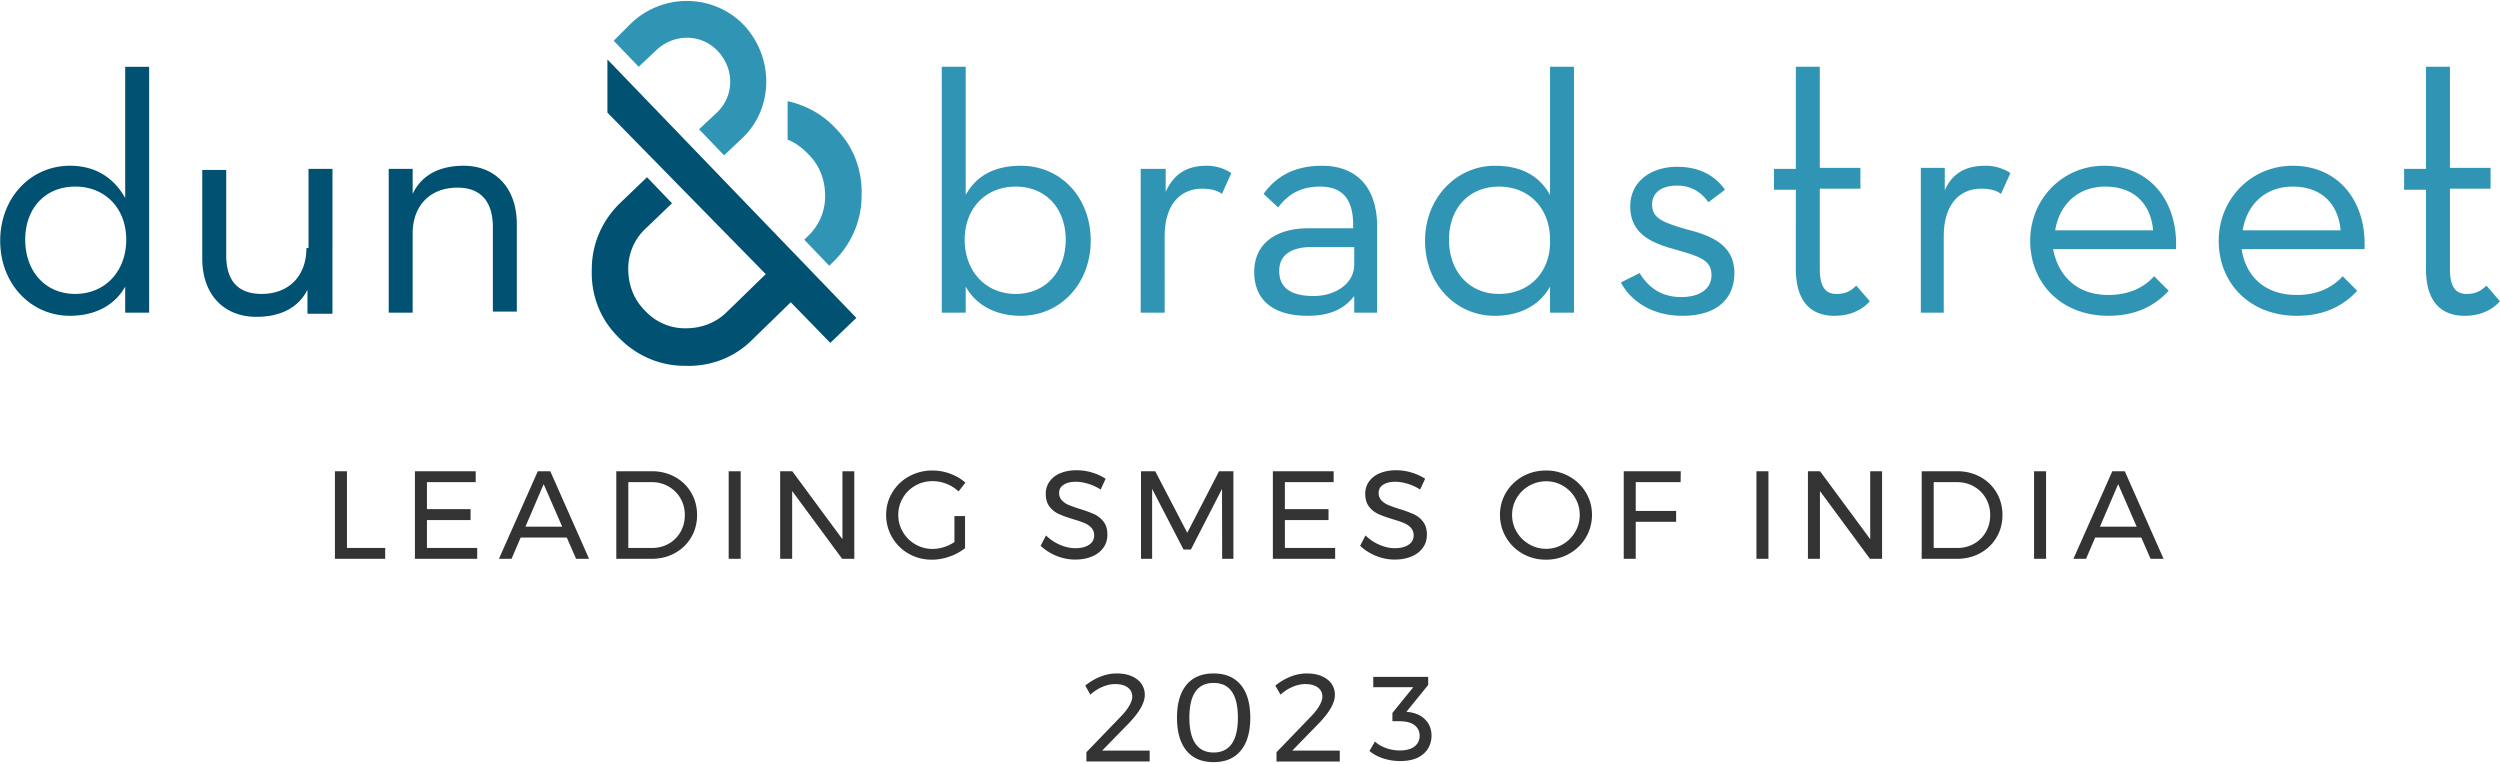
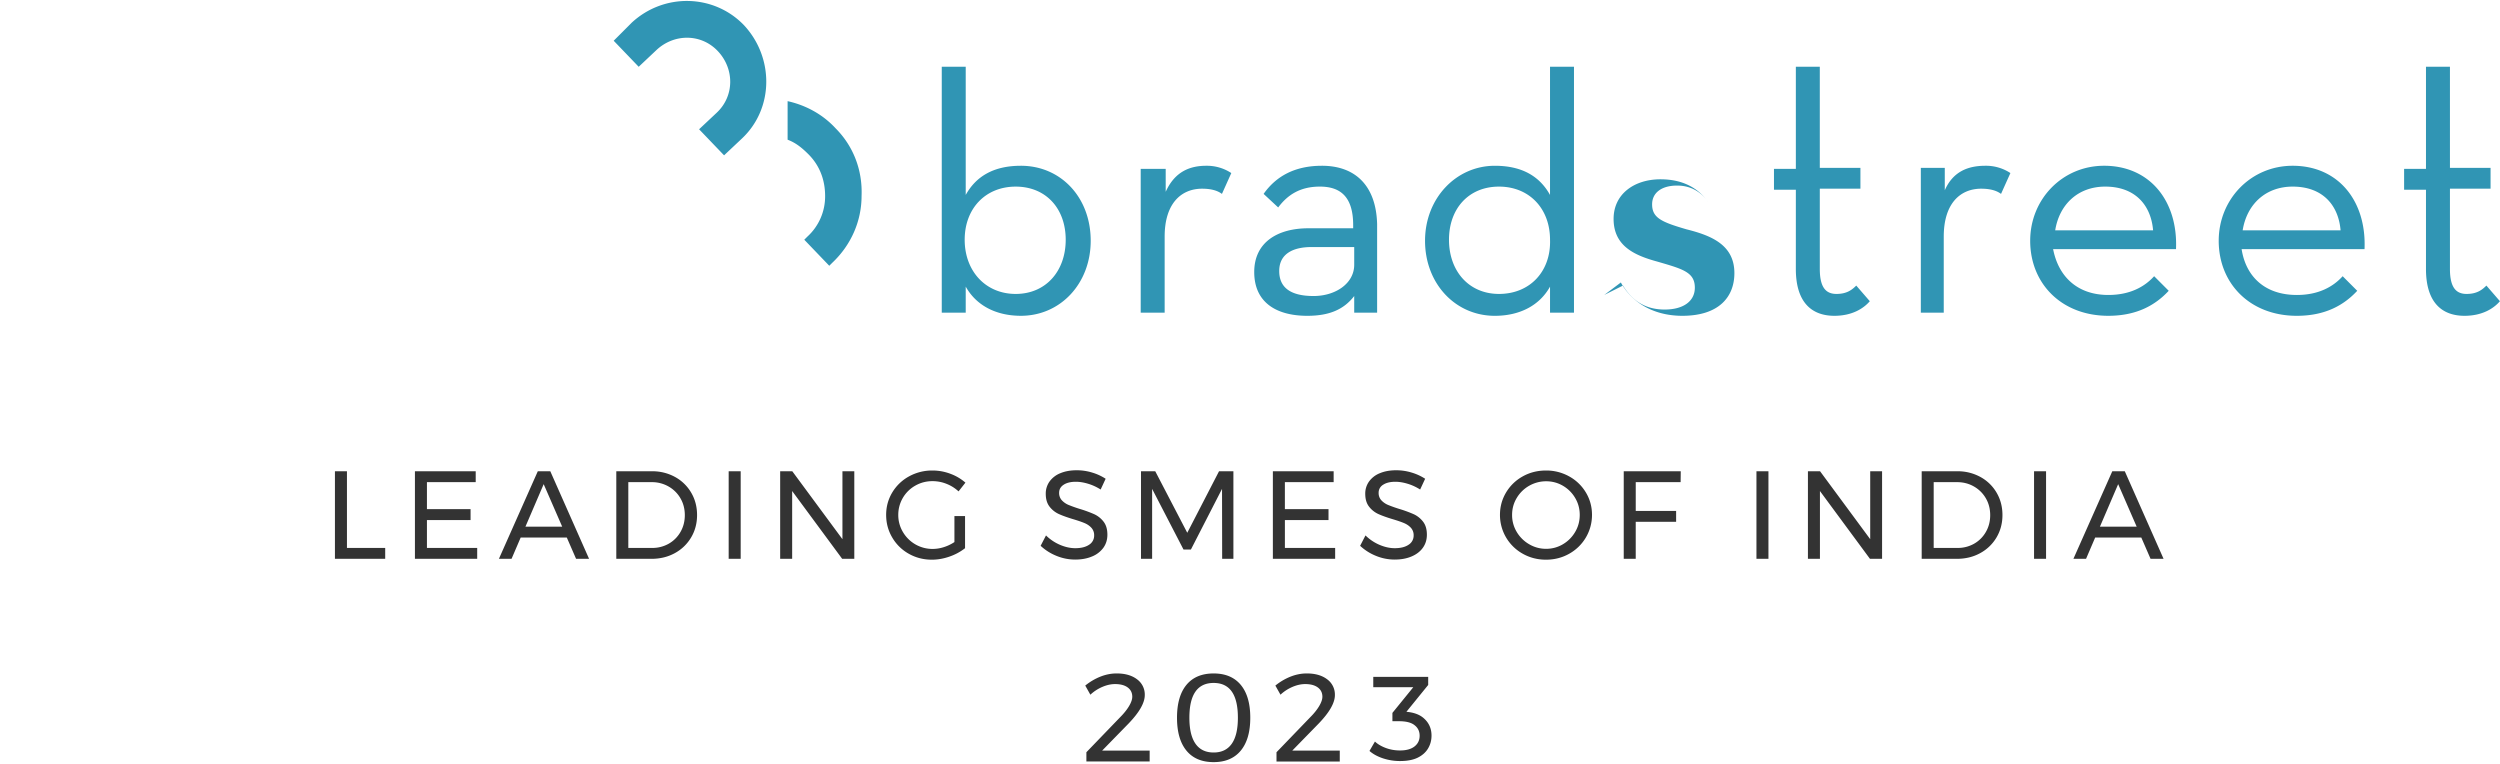
<svg xmlns="http://www.w3.org/2000/svg" width="694" height="212" fill="none">
-   <path d="M168.624 16.51l69.099 71.732-7.228 6.94-10.983-11.28-10.698 10.413c-4.917 4.919-11.57 7.523-18.797 7.234-6.938 0-13.587-2.894-18.504-8.103-4.913-4.915-7.513-11.566-7.227-18.8 0-6.94 2.892-13.592 8.094-18.51l7.232-6.941 6.938 7.234-7.232 6.936a15.1 15.1 0 00-4.913 11.281c0 4.34 1.446 8.388 4.628 11.575a15.095 15.095 0 0011.273 4.915c4.339 0 8.388-1.447 11.57-4.63l10.694-10.409-43.95-44.834v-14.75l.004-.004zm-127.22 2.025v68.26h-6.65v-7.234c-2.892 5.209-8.384 8.102-15.326 8.102C8.445 87.663.057 78.697.057 66.838c0-11.856 8.388-20.826 19.371-20.826 7.52 0 12.434 3.761 15.326 8.966V18.535h6.65zm-6.36 48.013c0-8.677-5.785-14.749-14.17-14.749C12.49 51.799 7 57.871 7 66.549c0 8.68 5.491 15.042 13.876 15.042 8.384 0 14.169-6.366 14.169-15.043zm50.016 2.315c0 7.809-4.914 12.728-12.43 12.728-6.649 0-9.83-3.762-9.83-10.702v-23.72h-6.65v24.588c0 10.123 6.071 16.196 15.034 16.196 6.363 0 11.57-2.315 14.169-7.52v6.652h6.938V46.88h-6.649v21.983h-.582zm43.664-22.851c-6.363 0-11.57 2.315-14.169 7.808v-6.94h-6.649v39.915h6.649V64.812c0-7.809 4.917-12.724 12.434-12.724 6.648 0 9.83 4.047 9.83 10.988v23.43h6.649V62.212c0-10.128-6.071-16.2-14.744-16.2z" fill="#005172" />
-   <path d="M231.941 35.599c4.917 4.919 7.521 11.574 7.231 18.8 0 6.945-2.892 13.596-8.099 18.515l-.867.864-6.938-7.23.868-.868a15.1 15.1 0 004.917-11.28c0-4.341-1.447-8.388-4.628-11.571-1.736-1.732-3.471-3.179-5.785-4.047V28.08c5.206 1.157 9.834 3.761 13.301 7.519zm-56.664-29.21l-4.918 4.92 6.942 7.23 4.914-4.63c4.917-4.626 12.433-4.626 17.061.29 4.624 4.919 4.624 12.438-.289 17.068l-4.921 4.621 6.938 7.234 4.917-4.63c8.963-8.387 8.963-22.561.578-31.527-8.384-8.681-22.264-8.967-31.226-.58l.004.005zm274.677 72.023c2.599 4.915 8.384 9.255 17.058 9.255 10.12 0 14.454-5.204 14.454-11.855 0-7.813-6.359-10.417-13.297-12.153-6.942-2.022-9.541-3.18-9.541-6.94 0-3.184 2.599-5.205 6.938-5.205 3.76 0 6.648 1.732 8.677 4.625l4.62-3.468c-2.888-4.05-7.227-6.366-13.297-6.366-7.232 0-13.013 4.051-13.013 10.992 0 7.52 5.785 10.123 12.145 11.856 6.938 2.029 10.409 2.893 10.409 7.233 0 3.762-3.182 6.077-8.384 6.077-5.785 0-9.252-2.894-11.566-6.655l-5.203 2.604zm48.57-3.762c0 9.545 4.628 13.017 10.702 13.017 4.913 0 8.095-2.025 9.831-4.05l-3.761-4.341c-1.157 1.162-2.603 2.319-5.491 2.319-2.893 0-4.628-1.736-4.628-6.945V52.382h11.276v-5.787h-11.276v-28.06h-6.649V46.88h-6.074v5.787h6.074l-.004 21.983zm34.408 12.15h6.653V65.683c0-9.255 4.624-13.302 10.405-13.302 2.603 0 4.339.574 5.496 1.447l2.603-5.788a12.33 12.33 0 00-6.938-2.025c-4.628 0-9.256 1.447-11.57 7.52l.293-6.941h-6.652v40.204h-.29zM597.7 63.947c-.578-6.94-4.917-12.145-13.297-12.145-7.521 0-12.727 4.915-13.88 12.145H597.7zm-12.434 17.936c6.075 0 10.124-2.315 12.723-5.208l4.046 4.05c-3.757 4.048-8.959 6.941-16.769 6.941-13.012 0-21.685-8.966-21.685-20.825 0-11.57 8.962-20.826 20.528-20.826 12.723 0 20.529 9.834 19.951 23.14h-34.116c1.446 7.52 6.649 12.728 15.322 12.728zm64.479-17.936c-.579-6.94-4.918-12.145-13.302-12.145-7.516 0-12.723 4.915-13.88 12.145h27.182zM637.6 81.884c6.07 0 10.12-2.315 12.723-5.208l4.046 4.05c-3.757 4.048-8.959 6.941-16.769 6.941-13.012 0-21.685-8.966-21.685-20.825 0-11.57 8.962-20.826 20.528-20.826 12.723 0 20.529 9.834 19.95 23.14h-34.119c1.157 7.52 6.364 12.728 15.326 12.728zm35.851-7.234c0 9.545 4.628 13.017 10.698 13.017 4.917 0 8.095-2.025 9.831-4.05l-3.757-4.341c-1.157 1.162-2.603 2.319-5.495 2.319-2.893 0-4.624-1.736-4.624-6.945V52.382h11.276v-5.787h-11.276v-28.06h-6.653V46.88h-6.07v5.787h6.07V74.65zM283.407 46.016c-7.516 0-12.433 2.893-15.322 8.098v-35.58h-6.653v68.261h6.653v-7.234c2.893 5.209 8.384 8.102 15.322 8.102 10.988 0 19.372-8.966 19.372-20.825 0-12.15-8.384-20.822-19.372-20.822zm-1.446 35.579c-8.384 0-14.165-6.366-14.165-15.043s5.785-14.749 14.165-14.749c8.384 0 13.88 6.073 13.88 14.75 0 8.68-5.496 15.042-13.88 15.042zm41.636-28.35v-6.361h-6.938v39.915h6.649V65.684c0-9.255 4.628-13.302 10.409-13.302 2.603 0 4.338.574 5.495 1.447l2.599-5.788a12.327 12.327 0 00-6.937-2.025c-4.339 0-8.678 1.447-11.277 7.234v-.004zm43.371-7.23c-7.516 0-12.723 2.894-16.19 7.81l4.046 3.761c2.603-3.472 6.07-5.787 11.566-5.787 5.785 0 9.251 2.894 9.251 10.706v.864h-12.433c-8.384 0-15.033 3.762-15.033 12.15 0 8.387 6.07 12.148 14.744 12.148 6.074 0 10.123-1.736 13.012-5.493v4.625h6.359V62.212c-.289-10.992-6.359-16.196-15.322-16.196zm8.963 27.478c0 5.208-5.207 8.68-11.277 8.68-6.359 0-9.541-2.314-9.541-6.944 0-4.915 4.049-6.651 8.963-6.651h11.855v4.915zm54.354-54.954v35.575c-2.892-5.205-7.805-8.098-15.322-8.098-10.698 0-19.371 8.966-19.371 20.826 0 11.855 8.384 20.825 19.371 20.825 6.938 0 12.434-2.893 15.326-8.098v7.234h6.649V18.531h-6.649l-.004.008zM416.12 81.595c-8.384 0-13.88-6.366-13.88-15.043s5.496-14.749 13.88-14.749 14.169 6.073 14.169 14.75c.29 8.68-5.495 15.042-14.169 15.042zm121.436-24.298h2.314V46.595h-2.314v10.702z" fill="#3095B4" />
+   <path d="M231.941 35.599c4.917 4.919 7.521 11.574 7.231 18.8 0 6.945-2.892 13.596-8.099 18.515l-.867.864-6.938-7.23.868-.868a15.1 15.1 0 004.917-11.28c0-4.341-1.447-8.388-4.628-11.571-1.736-1.732-3.471-3.179-5.785-4.047V28.08c5.206 1.157 9.834 3.761 13.301 7.519zm-56.664-29.21l-4.918 4.92 6.942 7.23 4.914-4.63c4.917-4.626 12.433-4.626 17.061.29 4.624 4.919 4.624 12.438-.289 17.068l-4.921 4.621 6.938 7.234 4.917-4.63c8.963-8.387 8.963-22.561.578-31.527-8.384-8.681-22.264-8.967-31.226-.58l.004.005zm274.677 72.023c2.599 4.915 8.384 9.255 17.058 9.255 10.12 0 14.454-5.204 14.454-11.855 0-7.813-6.359-10.417-13.297-12.153-6.942-2.022-9.541-3.18-9.541-6.94 0-3.184 2.599-5.205 6.938-5.205 3.76 0 6.648 1.732 8.677 4.625c-2.888-4.05-7.227-6.366-13.297-6.366-7.232 0-13.013 4.051-13.013 10.992 0 7.52 5.785 10.123 12.145 11.856 6.938 2.029 10.409 2.893 10.409 7.233 0 3.762-3.182 6.077-8.384 6.077-5.785 0-9.252-2.894-11.566-6.655l-5.203 2.604zm48.57-3.762c0 9.545 4.628 13.017 10.702 13.017 4.913 0 8.095-2.025 9.831-4.05l-3.761-4.341c-1.157 1.162-2.603 2.319-5.491 2.319-2.893 0-4.628-1.736-4.628-6.945V52.382h11.276v-5.787h-11.276v-28.06h-6.649V46.88h-6.074v5.787h6.074l-.004 21.983zm34.408 12.15h6.653V65.683c0-9.255 4.624-13.302 10.405-13.302 2.603 0 4.339.574 5.496 1.447l2.603-5.788a12.33 12.33 0 00-6.938-2.025c-4.628 0-9.256 1.447-11.57 7.52l.293-6.941h-6.652v40.204h-.29zM597.7 63.947c-.578-6.94-4.917-12.145-13.297-12.145-7.521 0-12.727 4.915-13.88 12.145H597.7zm-12.434 17.936c6.075 0 10.124-2.315 12.723-5.208l4.046 4.05c-3.757 4.048-8.959 6.941-16.769 6.941-13.012 0-21.685-8.966-21.685-20.825 0-11.57 8.962-20.826 20.528-20.826 12.723 0 20.529 9.834 19.951 23.14h-34.116c1.446 7.52 6.649 12.728 15.322 12.728zm64.479-17.936c-.579-6.94-4.918-12.145-13.302-12.145-7.516 0-12.723 4.915-13.88 12.145h27.182zM637.6 81.884c6.07 0 10.12-2.315 12.723-5.208l4.046 4.05c-3.757 4.048-8.959 6.941-16.769 6.941-13.012 0-21.685-8.966-21.685-20.825 0-11.57 8.962-20.826 20.528-20.826 12.723 0 20.529 9.834 19.95 23.14h-34.119c1.157 7.52 6.364 12.728 15.326 12.728zm35.851-7.234c0 9.545 4.628 13.017 10.698 13.017 4.917 0 8.095-2.025 9.831-4.05l-3.757-4.341c-1.157 1.162-2.603 2.319-5.495 2.319-2.893 0-4.624-1.736-4.624-6.945V52.382h11.276v-5.787h-11.276v-28.06h-6.653V46.88h-6.07v5.787h6.07V74.65zM283.407 46.016c-7.516 0-12.433 2.893-15.322 8.098v-35.58h-6.653v68.261h6.653v-7.234c2.893 5.209 8.384 8.102 15.322 8.102 10.988 0 19.372-8.966 19.372-20.825 0-12.15-8.384-20.822-19.372-20.822zm-1.446 35.579c-8.384 0-14.165-6.366-14.165-15.043s5.785-14.749 14.165-14.749c8.384 0 13.88 6.073 13.88 14.75 0 8.68-5.496 15.042-13.88 15.042zm41.636-28.35v-6.361h-6.938v39.915h6.649V65.684c0-9.255 4.628-13.302 10.409-13.302 2.603 0 4.338.574 5.495 1.447l2.599-5.788a12.327 12.327 0 00-6.937-2.025c-4.339 0-8.678 1.447-11.277 7.234v-.004zm43.371-7.23c-7.516 0-12.723 2.894-16.19 7.81l4.046 3.761c2.603-3.472 6.07-5.787 11.566-5.787 5.785 0 9.251 2.894 9.251 10.706v.864h-12.433c-8.384 0-15.033 3.762-15.033 12.15 0 8.387 6.07 12.148 14.744 12.148 6.074 0 10.123-1.736 13.012-5.493v4.625h6.359V62.212c-.289-10.992-6.359-16.196-15.322-16.196zm8.963 27.478c0 5.208-5.207 8.68-11.277 8.68-6.359 0-9.541-2.314-9.541-6.944 0-4.915 4.049-6.651 8.963-6.651h11.855v4.915zm54.354-54.954v35.575c-2.892-5.205-7.805-8.098-15.322-8.098-10.698 0-19.371 8.966-19.371 20.826 0 11.855 8.384 20.825 19.371 20.825 6.938 0 12.434-2.893 15.326-8.098v7.234h6.649V18.531h-6.649l-.004.008zM416.12 81.595c-8.384 0-13.88-6.366-13.88-15.043s5.496-14.749 13.88-14.749 14.169 6.073 14.169 14.75c.29 8.68-5.495 15.042-14.169 15.042zm121.436-24.298h2.314V46.595h-2.314v10.702z" fill="#3095B4" />
  <path d="M106.931 155.128v-3.022H96.313v-21.284h-3.335v24.306h13.953zm25.538 0v-3.022h-13.952v-7.74h12.112v-3.022h-12.112v-7.5h13.538v-3.022h-16.873v24.306h17.287zm9.537 0l2.531-5.903h12.811l2.571 5.903h3.608l-10.762-24.306h-3.471l-10.795 24.306h3.507zm14.061-8.922h-10.208l5.066-11.807 5.142 11.807zm24.807 8.922c2.382 0 4.536-.526 6.456-1.579a11.714 11.714 0 004.527-4.357c1.101-1.852 1.647-3.926 1.647-6.217 0-2.29-.542-4.364-1.631-6.217a11.625 11.625 0 00-4.491-4.356 13.029 13.029 0 00-6.408-1.58h-9.89v24.306h9.79zm.173-3.022h-6.629v-18.262h6.488a9.238 9.238 0 014.668 1.198 8.785 8.785 0 013.315 3.279c.811 1.391 1.217 2.954 1.217 4.69 0 1.712-.402 3.264-1.197 4.65a8.702 8.702 0 01-3.262 3.268 9.105 9.105 0 01-4.6 1.177zm24.566 3.022v-24.306h-3.335v24.306h3.335zm14.289 0v-18.82l13.884 18.82h3.367v-24.306h-3.294v18.857l-13.92-18.857h-3.367v24.306h3.33zm38.796.241c1.623 0 3.254-.289 4.897-.868a14.729 14.729 0 004.303-2.323v-8.921h-2.949v7.217a11.514 11.514 0 01-2.933 1.407 10.138 10.138 0 01-3.109.502 9.5 9.5 0 01-8.26-4.702 9.132 9.132 0 01-1.285-4.742 9.278 9.278 0 014.72-8.126c1.458-.832 3.053-1.246 4.793-1.246 1.325 0 2.638.253 3.868.744a10.563 10.563 0 013.351 2.101l1.908-2.431a13.304 13.304 0 00-4.182-2.464 14 14 0 00-4.945-.904 13.25 13.25 0 00-6.529 1.632 12.256 12.256 0 00-4.652 4.461c-1.133 1.889-1.699 3.966-1.699 6.233 0 2.271.562 4.361 1.687 6.27a12.188 12.188 0 004.596 4.513c1.945 1.101 4.086 1.647 6.42 1.647zm39.759-.032c1.76 0 3.315-.281 4.669-.852a7.232 7.232 0 003.161-2.411c.752-1.045 1.125-2.259 1.125-3.649 0-1.503-.357-2.713-1.073-3.625a6.908 6.908 0 00-2.603-2.066 34.904 34.904 0 00-3.993-1.459 37.15 37.15 0 01-3.089-1.097 5.401 5.401 0 01-1.876-1.286 2.948 2.948 0 01-.764-2.098c0-.948.426-1.696 1.27-2.238.843-.547 1.968-.816 3.382-.816 1.021 0 2.138.177 3.351.538 1.213.358 2.39.897 3.523 1.612l1.386-2.986a14.331 14.331 0 00-3.728-1.716 14.556 14.556 0 00-4.287-.643c-1.715 0-3.217.265-4.515.8a6.795 6.795 0 00-3.017 2.29 5.735 5.735 0 00-1.077 3.437c0 1.483.354 2.672 1.057 3.576a6.807 6.807 0 002.587 2.05c1.02.462 2.338.936 3.957 1.423 1.318.394 2.366.751 3.142 1.077.775.321 1.418.763 1.928 1.318.518.581.792 1.34.763 2.118a2.967 2.967 0 01-1.406 2.588c-.94.635-2.217.956-3.836.956-1.366 0-2.772-.309-4.219-.924a12.52 12.52 0 01-3.904-2.62l-1.491 2.881a14.105 14.105 0 004.371 2.781 13.617 13.617 0 005.206 1.041zm21.373-.209v-19.411l8.713 16.839h2.049l8.641-16.839.037 19.411h3.121v-24.306h-3.989l-8.818 17.08-8.887-17.08h-3.957v24.306h3.09zm50.807 0v-3.022h-13.952v-7.74h12.108v-3.022h-12.112v-7.5h13.538v-3.022h-16.873v24.306h17.291zm16.511.209c1.76 0 3.319-.281 4.672-.852 1.35-.566 2.407-1.37 3.158-2.411.751-1.045 1.125-2.259 1.125-3.649 0-1.503-.358-2.713-1.073-3.625a6.916 6.916 0 00-2.603-2.066 34.974 34.974 0 00-3.993-1.459 37.021 37.021 0 01-3.089-1.097 5.399 5.399 0 01-1.873-1.286 2.951 2.951 0 01-.763-2.098 2.531 2.531 0 011.266-2.238c.843-.547 1.968-.816 3.382-.816 1.021 0 2.137.177 3.351.538 1.213.358 2.39.897 3.523 1.612l1.39-2.986a14.382 14.382 0 00-3.736-1.716 14.595 14.595 0 00-4.283-.643c-1.711 0-3.214.265-4.511.8a6.793 6.793 0 00-3.021 2.29 5.728 5.728 0 00-1.077 3.437c0 1.483.354 2.672 1.061 3.576a6.787 6.787 0 002.583 2.05c1.02.462 2.338.936 3.957 1.423 1.322.394 2.37.751 3.141 1.077.776.321 1.419.763 1.929 1.318.518.581.792 1.34.763 2.118a2.975 2.975 0 01-1.406 2.588c-.936.635-2.218.956-3.837.956-1.365 0-2.771-.309-4.218-.924a12.536 12.536 0 01-3.905-2.62l-1.49 2.881a14.105 14.105 0 004.371 2.781 13.617 13.617 0 005.206 1.041zm42.018.032c2.338 0 4.483-.546 6.439-1.647a12.316 12.316 0 006.336-10.783c0-2.267-.571-4.344-1.704-6.229a12.247 12.247 0 00-4.632-4.461 13.016 13.016 0 00-6.439-1.636c-2.363 0-4.512.547-6.456 1.632a12.295 12.295 0 00-4.62 4.461c-1.129 1.889-1.699 3.966-1.699 6.233a12.305 12.305 0 006.335 10.783c1.956 1.101 4.102 1.647 6.44 1.647zm.036-3.018a9.143 9.143 0 01-4.704-1.27 9.579 9.579 0 01-3.455-3.416 9.046 9.046 0 01-1.286-4.726c0-1.712.43-3.279 1.286-4.702a9.495 9.495 0 018.155-4.634c1.691 0 3.246.414 4.672 1.246a9.442 9.442 0 013.399 3.388c.843 1.423 1.269 2.99 1.269 4.702 0 1.716-.422 3.288-1.269 4.722a9.5 9.5 0 01-3.399 3.42 9 9 0 01-4.668 1.27zm24.875 2.777v-10.276h11.213v-3.022h-11.209v-7.986h12.458l.036-3.022h-15.828v24.306h3.33zm36.843 0v-24.306h-3.33v24.306h3.33zm14.294 0v-18.82l13.884 18.82h3.366v-24.306h-3.294v18.857l-13.92-18.857h-3.37v24.306h3.334zm38.032 0c2.382 0 4.54-.526 6.456-1.579a11.72 11.72 0 004.532-4.357c1.096-1.852 1.647-3.926 1.647-6.217 0-2.29-.543-4.364-1.631-6.217a11.617 11.617 0 00-4.496-4.356 13.034 13.034 0 00-6.403-1.58h-9.891v24.306h9.786zm.173-3.022h-6.629v-18.262h6.492c1.712 0 3.266.398 4.668 1.198a8.842 8.842 0 013.315 3.279c.811 1.391 1.213 2.954 1.213 4.69 0 1.712-.398 3.264-1.197 4.65a8.667 8.667 0 01-3.262 3.268 9.102 9.102 0 01-4.6 1.177zm24.566 3.022v-24.306h-3.335v24.306h3.335zm11.1 0l2.531-5.903h12.811l2.567 5.903h3.612l-10.763-24.306h-3.471l-10.794 24.306h3.507zm14.057-8.922h-10.205l5.066-11.807 5.139 11.807zm-273.999 65.186v-3.022H305.95l7.323-7.499c3.013-3.127 4.516-5.763 4.516-7.917a5.223 5.223 0 00-2.137-4.373c-1.422-1.089-3.315-1.635-5.673-1.635-1.506 0-3.005.297-4.499.884a16.121 16.121 0 00-4.214 2.488l1.422 2.531a11.475 11.475 0 013.334-2.17c1.225-.522 2.407-.779 3.539-.779 1.483 0 2.644.313 3.487.936.844.627 1.27 1.483 1.27 2.572 0 .74-.301 1.612-.904 2.62-.603 1.005-1.41 2.018-2.43 3.039l-9.401 9.753v2.568h17.564l-.004.004zm17.76.173c3.263 0 5.773-1.065 7.533-3.195 1.76-2.13 2.639-5.172 2.639-9.131 0-3.958-.883-6.996-2.639-9.114-1.76-2.118-4.27-3.175-7.533-3.175-3.286 0-5.801 1.057-7.552 3.175-1.744 2.118-2.615 5.156-2.615 9.114 0 3.959.871 7.001 2.619 9.131 1.747 2.13 4.258 3.195 7.548 3.195zm0-2.672c-2.221 0-3.896-.812-5.033-2.432-1.133-1.619-1.7-4.027-1.7-7.222 0-6.434 2.246-9.653 6.733-9.653 4.492 0 6.734 3.215 6.734 9.653 0 3.195-.563 5.603-1.7 7.222-1.133 1.62-2.812 2.432-5.034 2.432zm35.016 2.499v-3.022h-13.193l7.323-7.499c3.013-3.127 4.516-5.763 4.516-7.917a5.223 5.223 0 00-2.137-4.373c-1.423-1.089-3.315-1.635-5.673-1.635-1.506 0-3.005.297-4.499.884a16.143 16.143 0 00-4.215 2.488l1.423 2.531a11.475 11.475 0 013.334-2.17c1.225-.522 2.406-.779 3.539-.779 1.483 0 2.644.313 3.487.936.844.627 1.27 1.483 1.27 2.572 0 .74-.302 1.612-.904 2.62-.603 1.005-1.41 2.018-2.431 3.039l-9.404 9.757v2.568h17.564zm16.726-.128c-1.628 0-3.212-.253-4.752-.759-1.518-.506-2.761-1.188-3.729-2.046l1.518-2.607c.77.726 1.771 1.32 3.003 1.782 1.232.462 2.552.693 3.96.693 1.716 0 3.047-.363 3.993-1.089.968-.748 1.452-1.749 1.452-3.003 0-1.21-.462-2.178-1.386-2.904-.902-.748-2.343-1.122-4.323-1.122h-1.848v-2.31l6.864-8.448.462 1.32H381.22V187.9h15.246v2.244l-6.831 8.415-1.716-1.023h1.089c2.794 0 4.884.627 6.27 1.881 1.408 1.254 2.112 2.849 2.112 4.785 0 1.298-.319 2.486-.957 3.564-.638 1.078-1.606 1.936-2.904 2.574-1.276.616-2.904.924-4.884.924z" fill="#333" />
</svg>